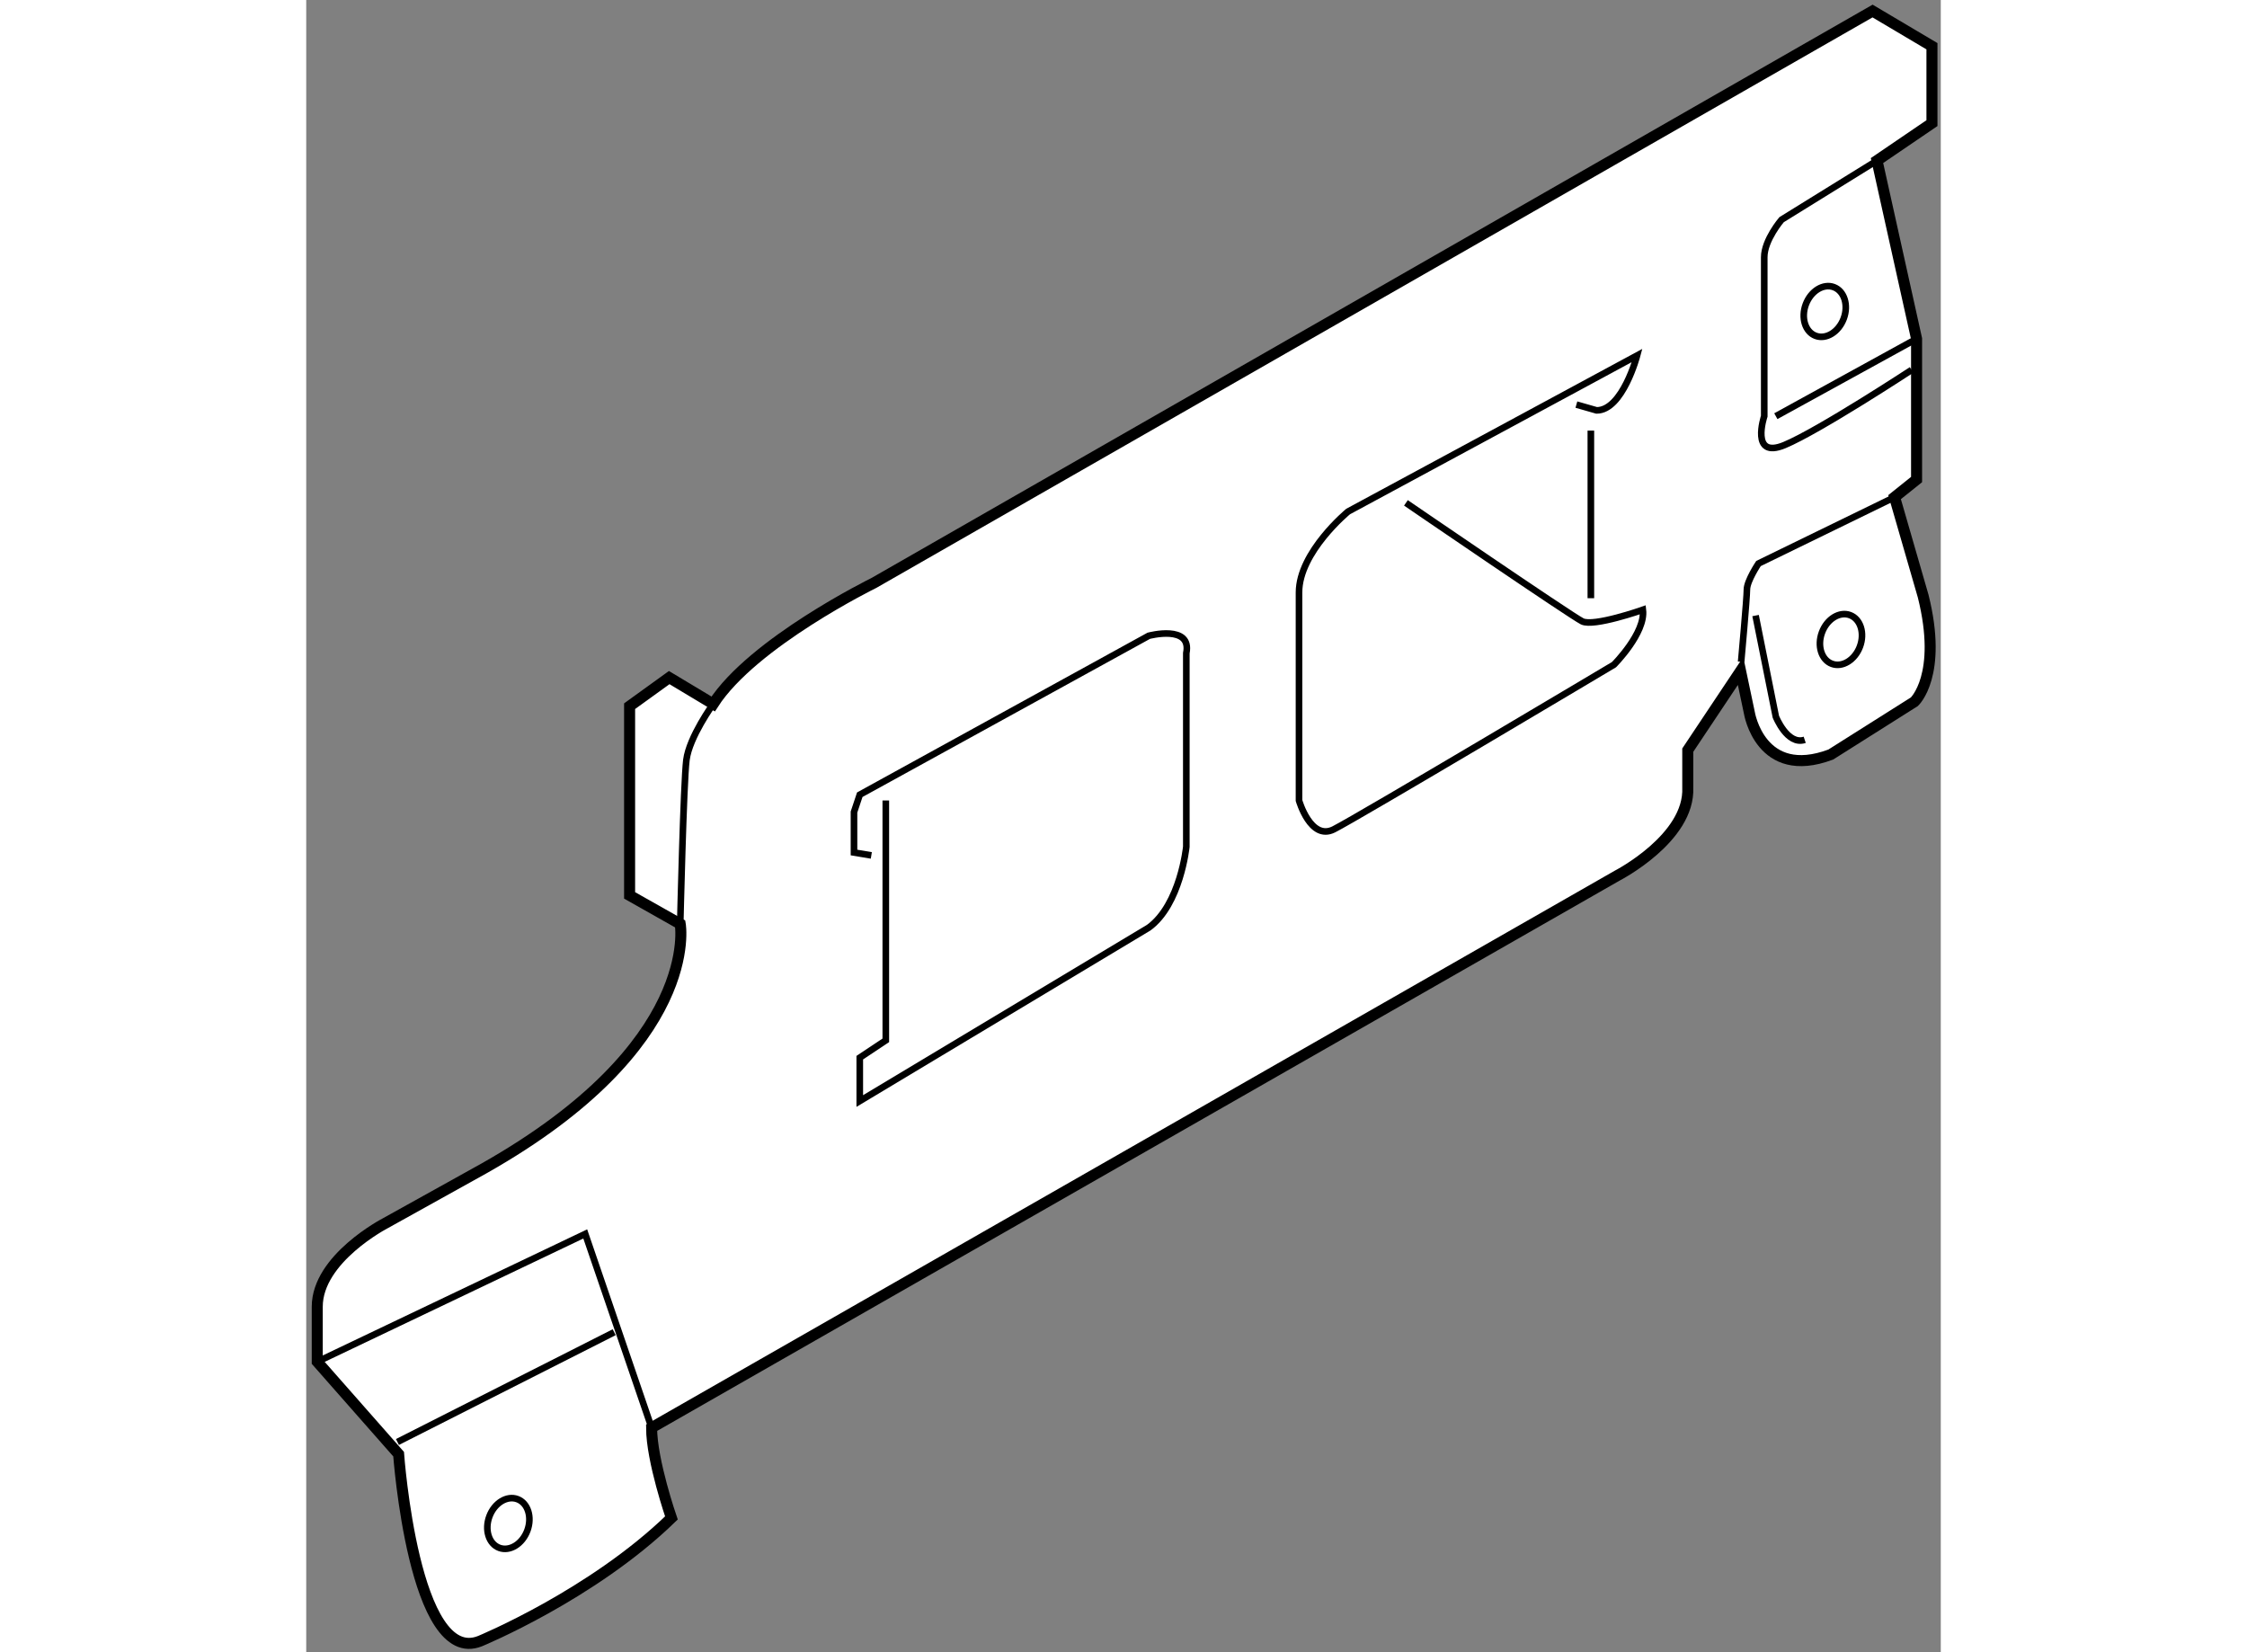
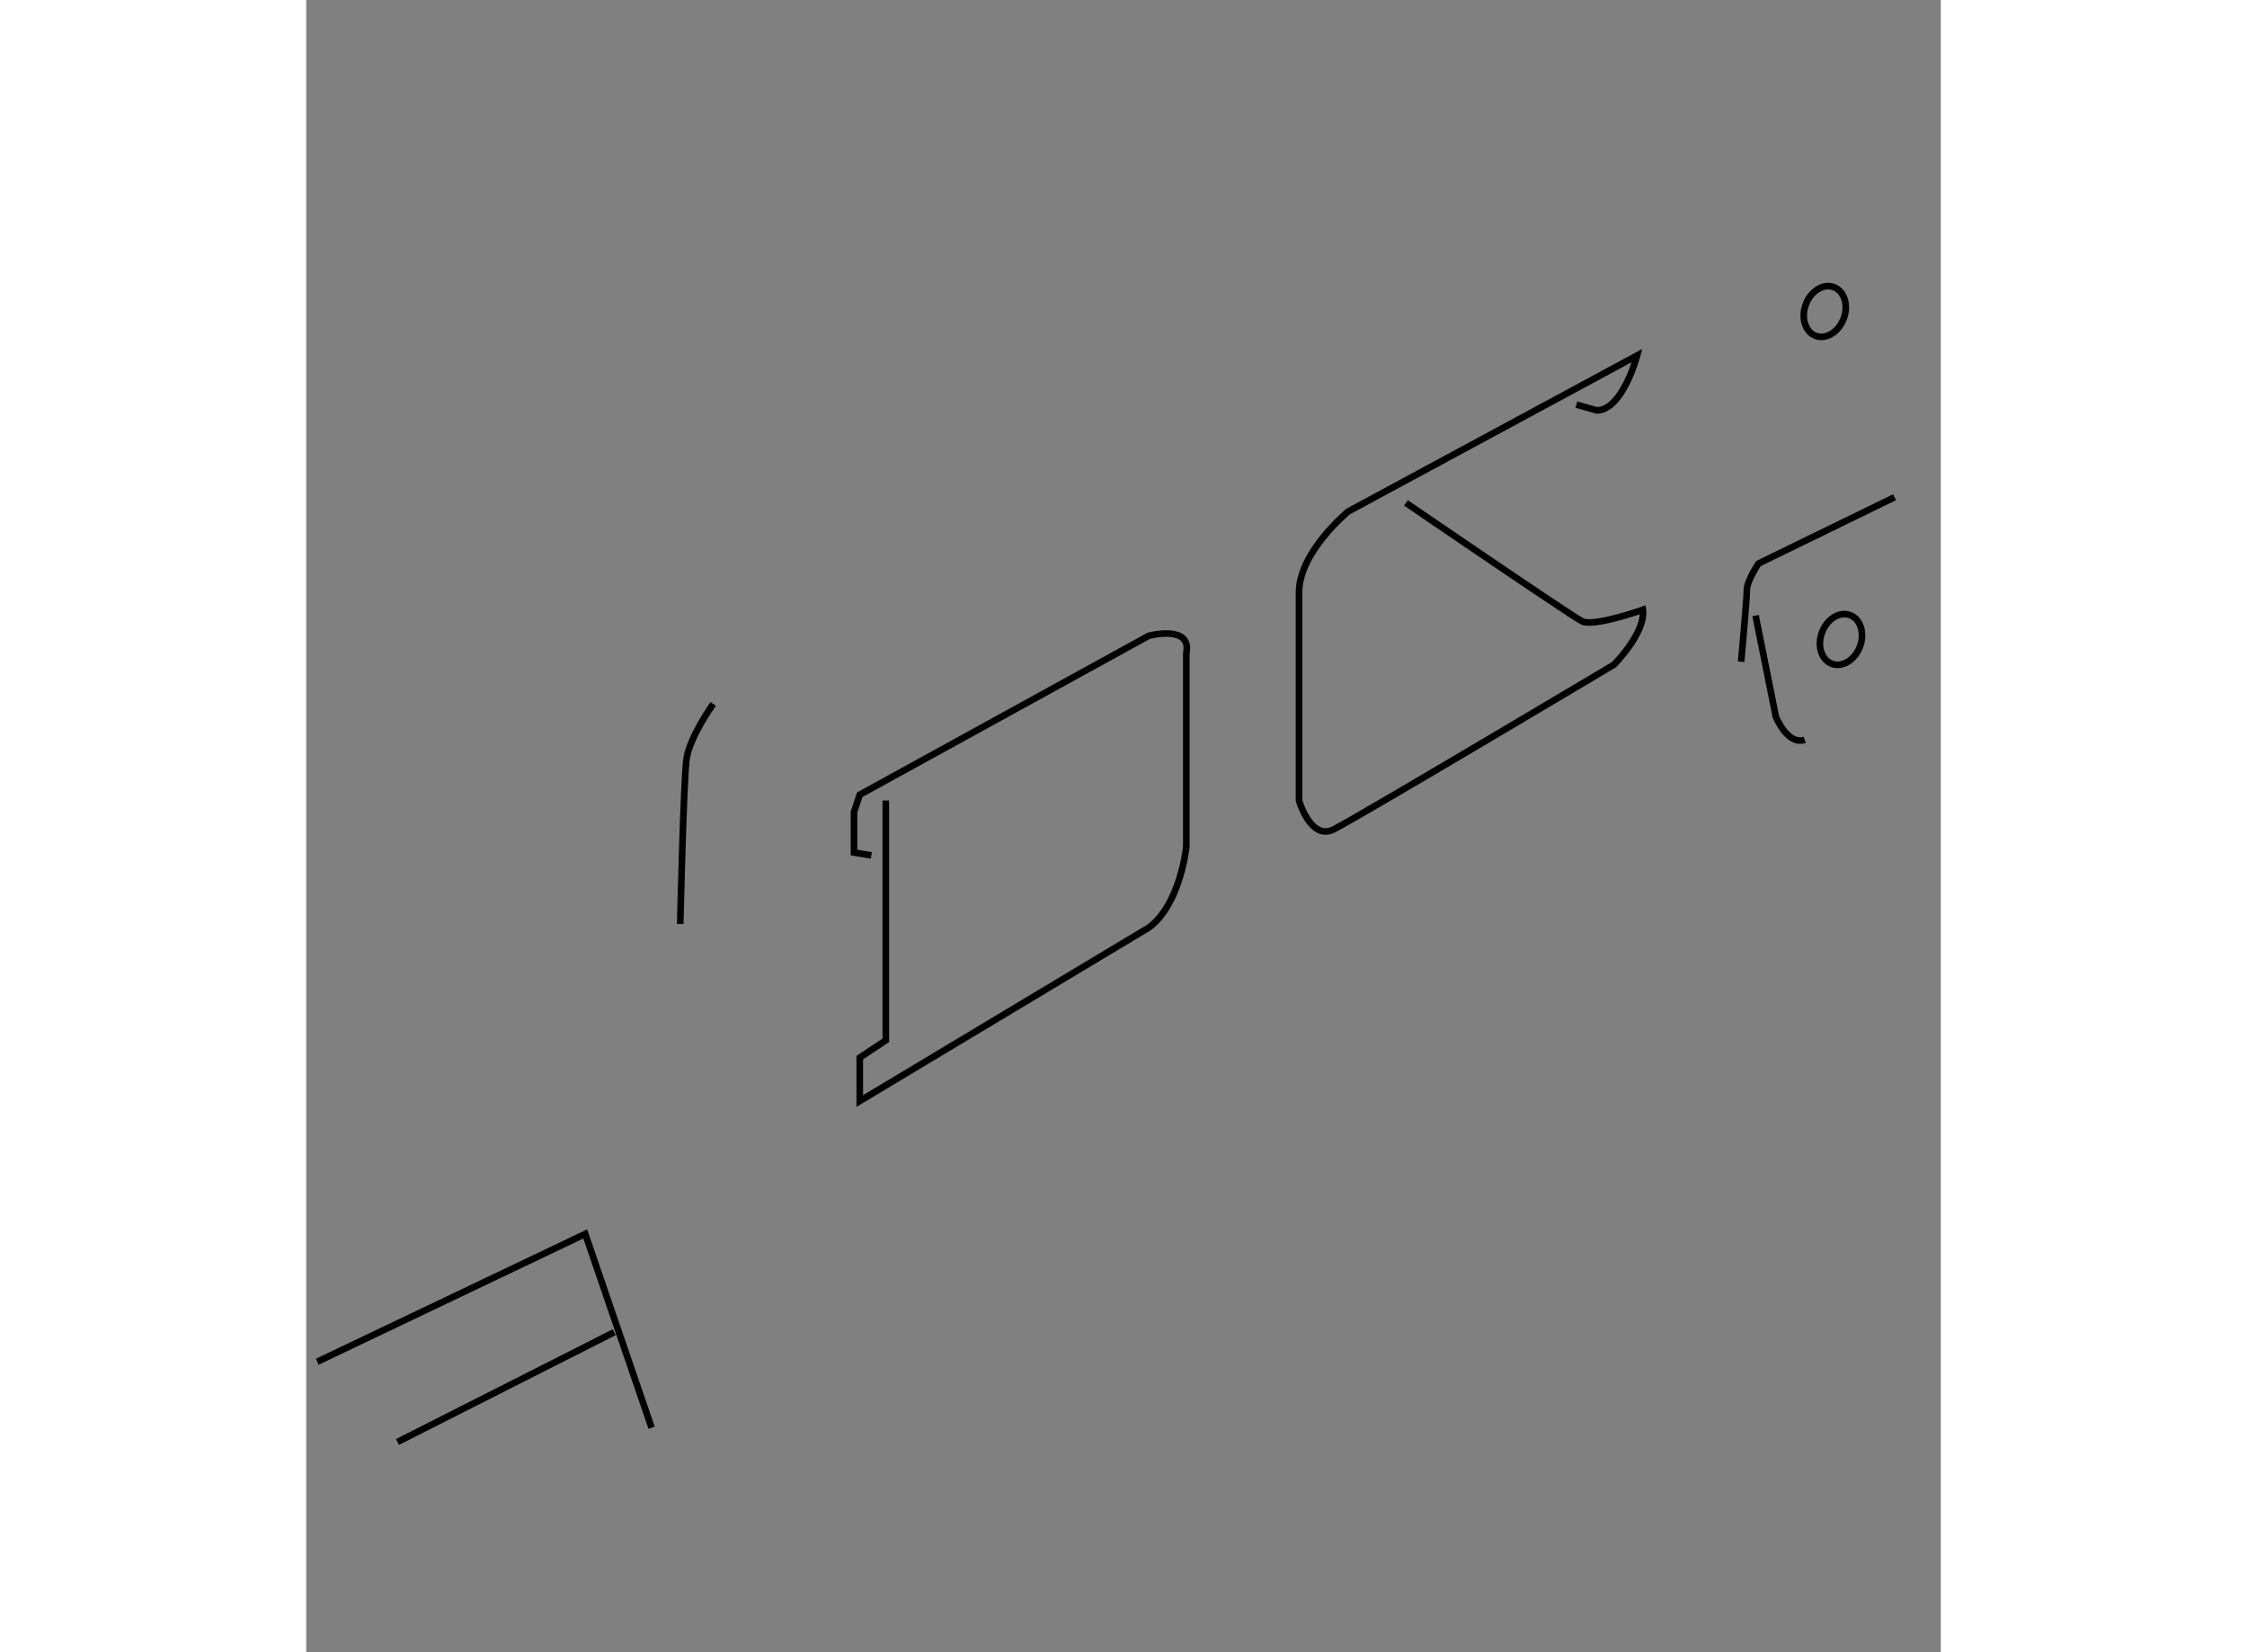
<svg xmlns="http://www.w3.org/2000/svg" version="1.1" x="0px" y="0px" width="244.8px" height="180px" viewBox="117.396 30.943 74.147 74.948" enable-background="new 0 0 244.8 180" xml:space="preserve">
  <rect x="117.396" y="30.943" width="74.147" height="74.948" fill="#808080" stroke="none" />
  <g>
-     <path fill="#FFFFFF" stroke="#000000" stroke-width="0.5" d="M134.362,72.857c0,0,0.994,5.489-8.883,11.077l-4.489,2.495    c0,0-3.094,1.597-3.094,3.791v2.495l3.691,4.191c0,0,0.698,9.68,3.693,8.482c0,0,5.088-2.095,8.682-5.588    c0,0-0.899-2.595-0.899-4.092l43.809-25.048c0,0,3.295-1.697,3.194-3.992v-1.697l2.395-3.591l0.399,1.896    c0,0,0.5,3.093,3.692,1.895l3.792-2.395c0,0,1.3-1.196,0.401-4.79l-1.298-4.491l0.998-0.799v-6.386l-1.795-8.084l2.493-1.697    V33.04l-2.694-1.597l-45.306,25.946c0,0-5.489,2.694-7.286,5.488l-1.995-1.197l-1.797,1.297v8.583L134.362,72.857z" />
    <polyline fill="none" stroke="#000000" stroke-width="0.3" points="117.896,92.715 130.053,86.917 133.063,95.709   " />
    <line fill="none" stroke="#000000" stroke-width="0.3" x1="131.366" y1="91.375" x2="121.534" y2="96.355" />
    <path fill="none" stroke="#000000" stroke-width="0.3" d="M135.858,62.877c0,0-1.085,1.494-1.217,2.542    c-0.13,1.05-0.279,7.438-0.279,7.438" />
    <path fill="none" stroke="#000000" stroke-width="0.3" d="M167.281,53.754c0,0,7.471,5.112,7.995,5.374    c0.523,0.262,2.754-0.524,2.754-0.524c0.129,1.05-1.312,2.49-1.312,2.49s-11.666,6.948-12.713,7.472    c-1.049,0.524-1.574-1.311-1.574-1.311s0-7.602,0-9.437c0-1.835,2.228-3.671,2.228-3.671l10.07-5.437l3.039-1.642    c0,0-0.656,2.491-1.836,2.491l-0.918-0.263" />
-     <line fill="none" stroke="#000000" stroke-width="0.3" x1="175.67" y1="58.079" x2="175.67" y2="50.476" />
-     <path fill="none" stroke="#000000" stroke-width="0.3" d="M188.651,38.228l-4.329,2.68c0,0-0.787,0.917-0.787,1.704    c0,0.787,0,7.21,0,7.21s-0.655,1.966,0.919,1.31c1.572-0.656,5.766-3.409,5.766-3.409" />
-     <line fill="none" stroke="#000000" stroke-width="0.3" x1="190.446" y1="46.312" x2="184.061" y2="49.822" />
    <path fill="none" stroke="#000000" stroke-width="0.3" d="M189.448,53.497l-6.174,3.009c0,0-0.525,0.787-0.525,1.18    c0,0.393-0.262,3.276-0.262,3.276" />
    <path fill="none" stroke="#000000" stroke-width="0.3" d="M183.142,58.866l0.919,4.587c0,0,0.522,1.312,1.31,1.049" />
    <path fill="none" stroke="#000000" stroke-width="0.3" d="M143.687,67.255v10.88l-1.181,0.786v1.967l13.108-7.865    c1.44-1.048,1.705-3.67,1.705-3.67V60.57c0.263-1.311-1.705-0.786-1.705-0.786l-13.108,7.209l-0.262,0.787v1.835l0.786,0.131" />
    <ellipse transform="matrix(0.937 0.349 -0.349 0.937 27.47 -62.202)" fill="none" stroke="#000000" stroke-width="0.3" cx="186.287" cy="45.102" rx="0.918" ry="1.179" />
    <ellipse transform="matrix(0.937 0.349 -0.349 0.937 32.638 -61.477)" fill="none" stroke="#000000" stroke-width="0.3" cx="187.073" cy="59.914" rx="0.919" ry="1.179" />
-     <ellipse transform="matrix(0.937 0.349 -0.349 0.937 42.807 -37.871)" fill="none" stroke="#000000" stroke-width="0.3" cx="126.646" cy="100.025" rx="0.919" ry="1.179" />
  </g>
</svg>